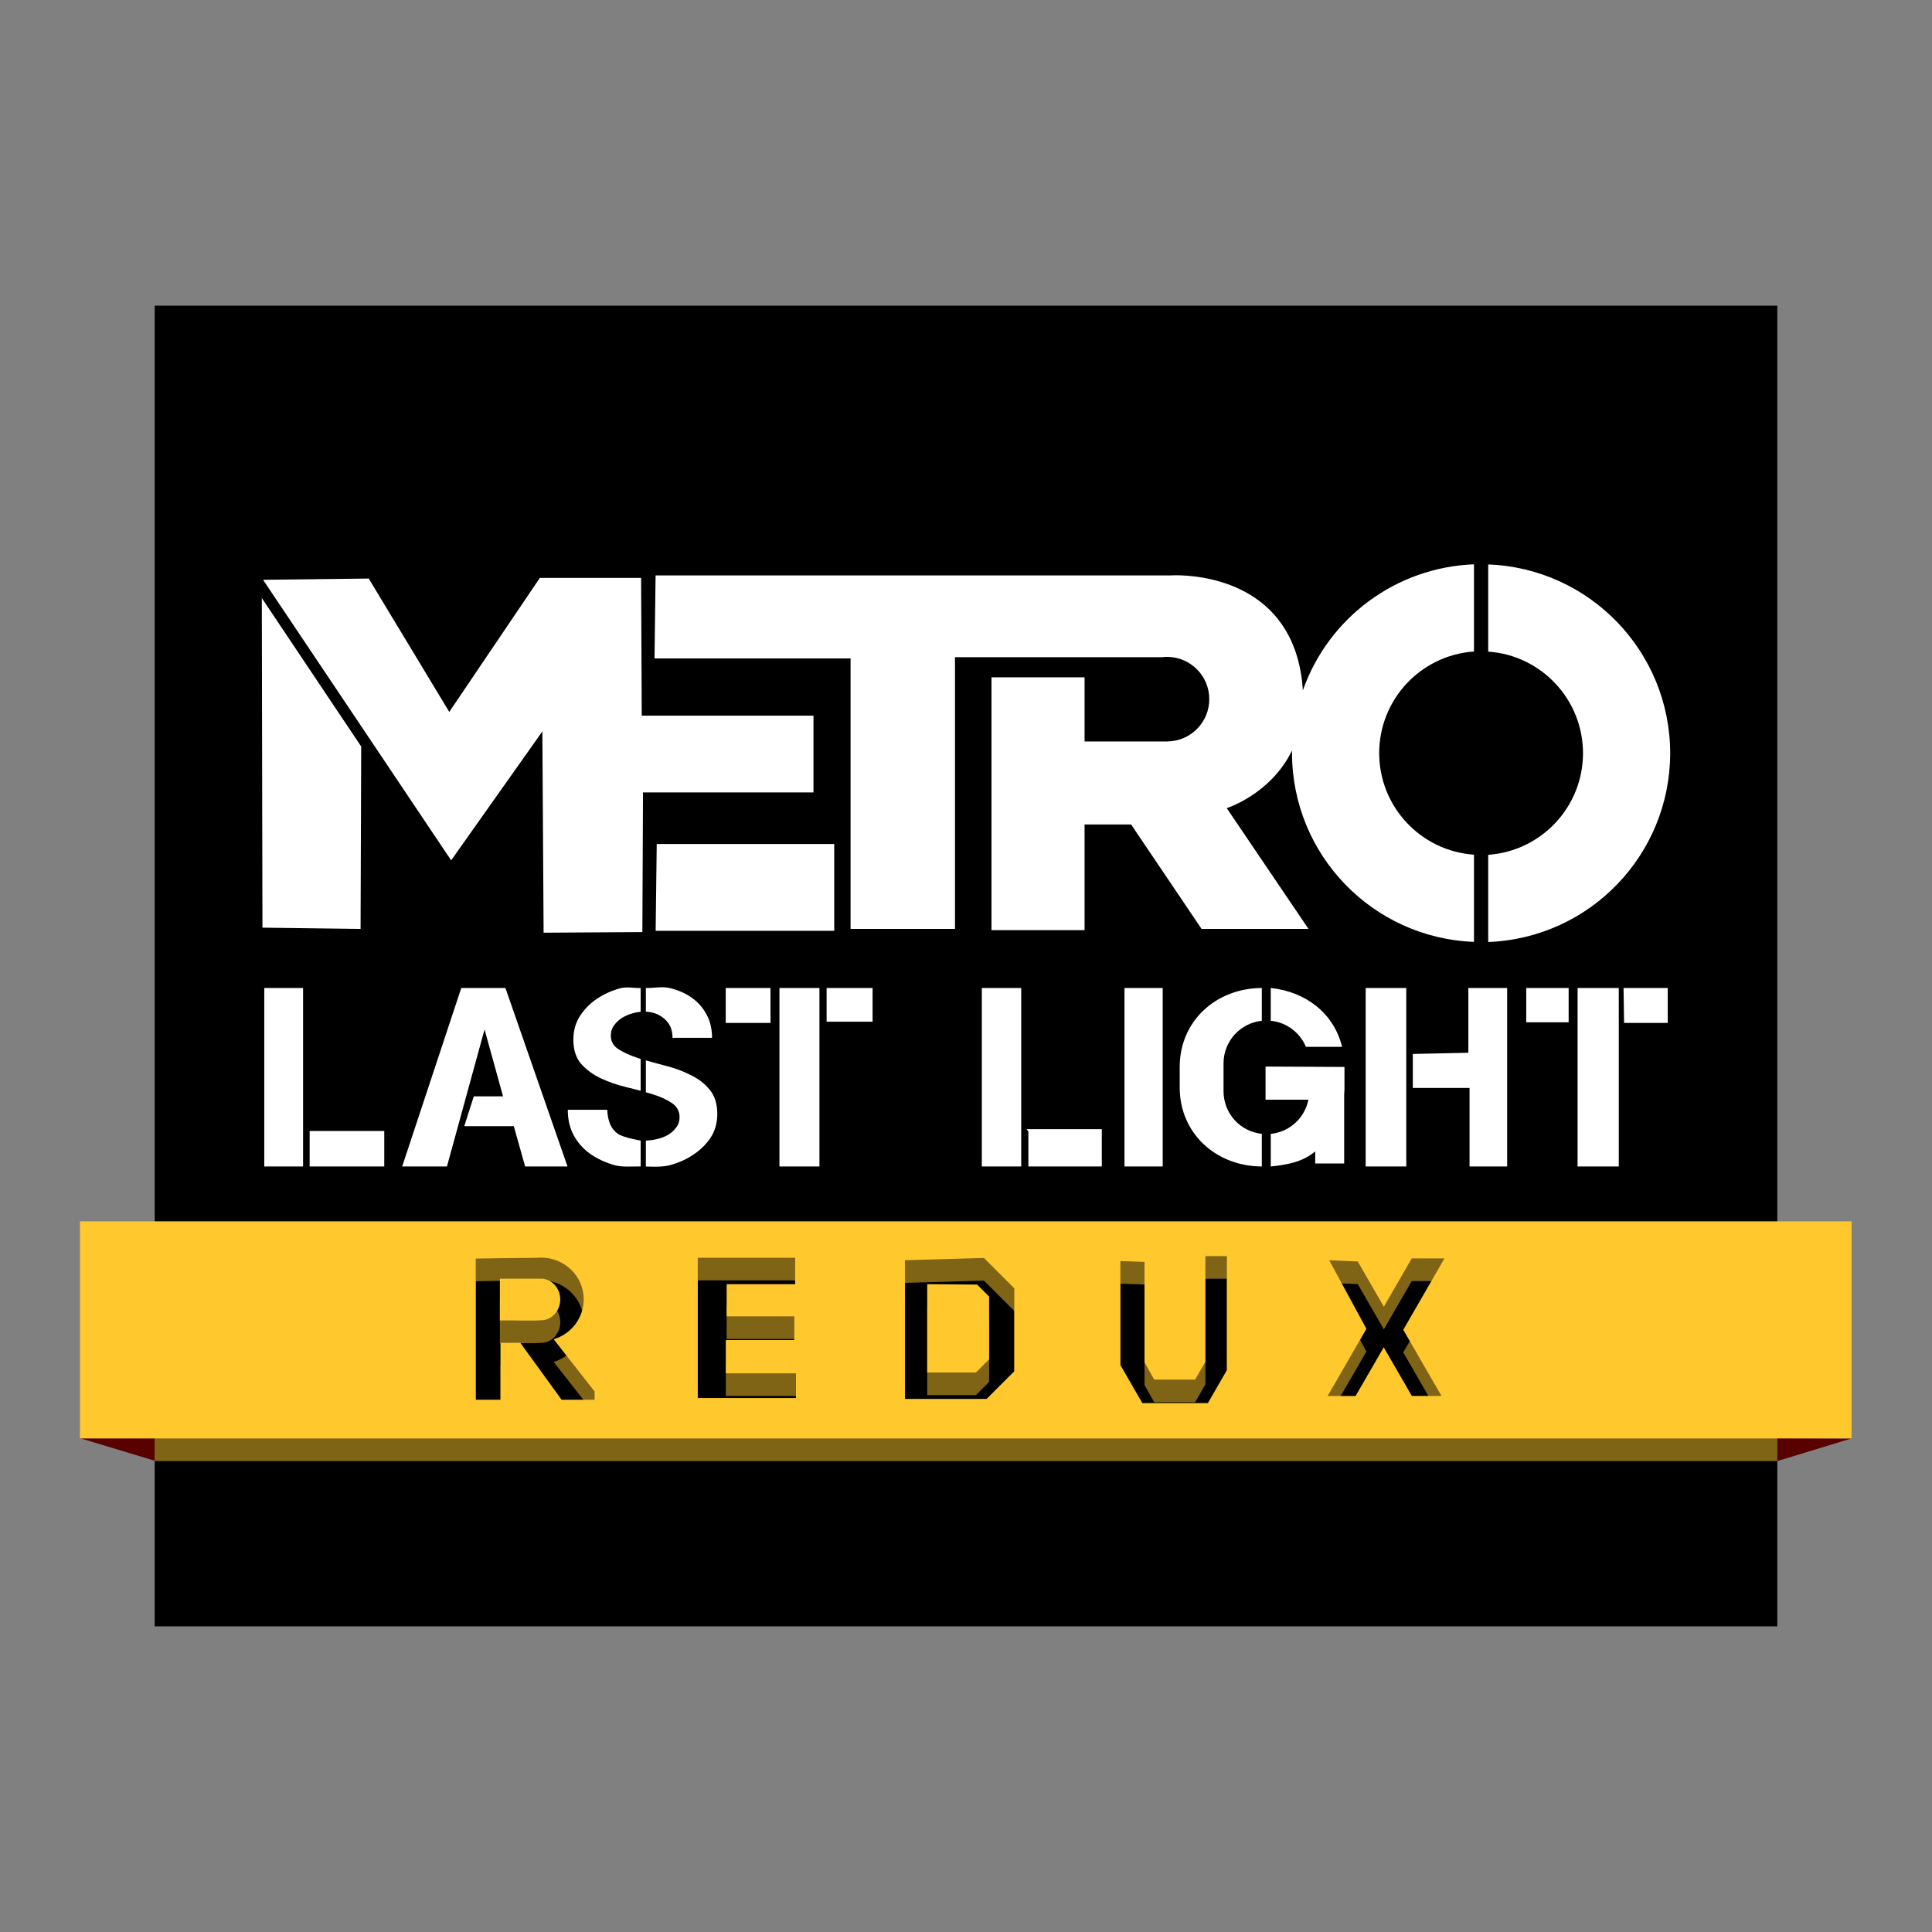
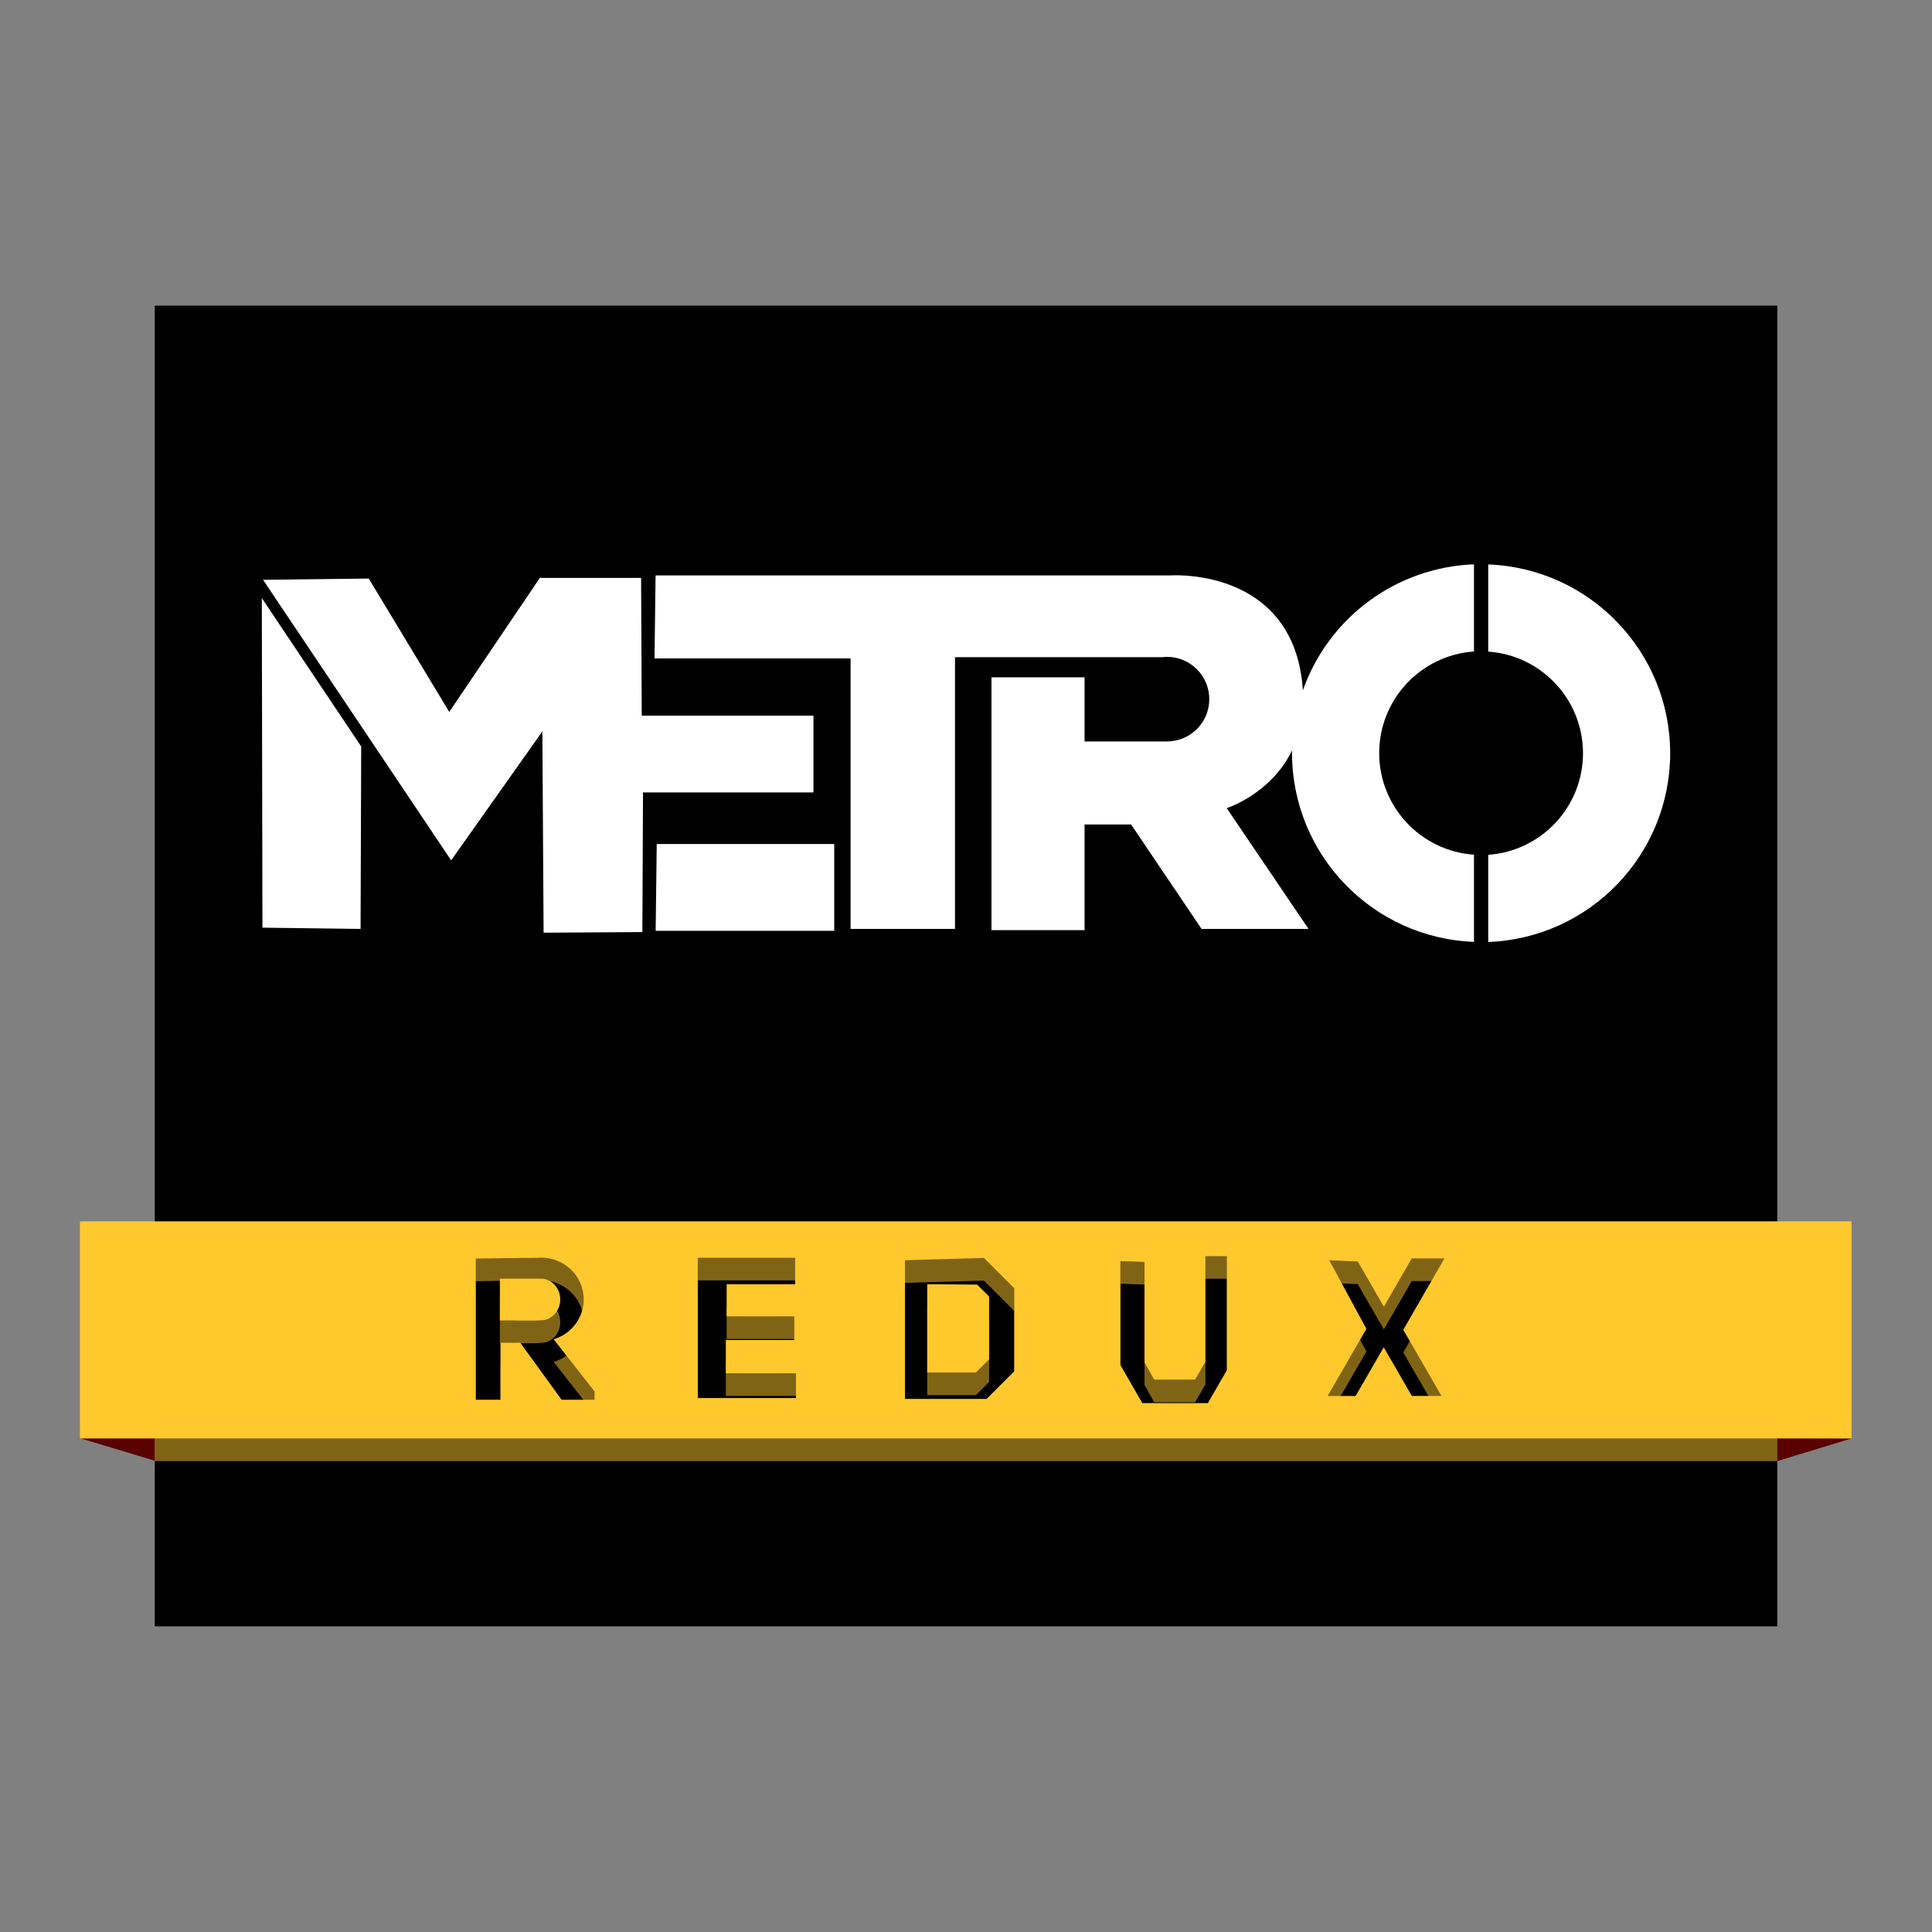
<svg xmlns="http://www.w3.org/2000/svg" width="512" height="512" version="1.1" viewBox="0 0 512 512">
  <rect x="0" y="0" width="512" height="512" fill="#808080" stroke="none" />
  <path style="fill:#590000;fill-rule:evenodd;stroke:#000000;stroke-width:0" d="m 490.686,381.194 -19.82,6.049 0,-6.112 z" />
  <path style="fill:#590000;fill-rule:evenodd;stroke:#000000;stroke-width:0" d="m 21.23,381.146 19.835,5.979 0,-5.979 z" />
  <rect width="430" height="350" x="41" y="81" />
  <path style="opacity:0.5;fill:#ffc82d" d="m 40.99,329.662 0,57.543 430.015,0 0,-57.543 z m 278.449,9.219 5.701,0 0,30.219 -5.045,8.74 -17.361,0 -5.824,-10.086 0,-27.561 6.396,0.219 0,26.631 2.57,4.57 10.828,0 2.734,-4.734 z m -176.006,0.4 c 6.218,8e-5 11.258,4.956 11.258,11.068 -0.005,4.859 -3.234,9.147 -7.961,10.57 l 10.842,13.834 0,2.188 -8.75,0 -10.938,-15.094 -5.248,0 0,15.094 -6.562,0 0,-37.404 c 0,0 11.737,-0.192 16.406,-0.209 0.317,-0.029 0.635,-0.044 0.953,-0.047 z m 41.48,0.037 25.812,0 0,7 -18.156,0 0,8.529 17.938,0 0,6.271 -18.156,0 0,8.822 18.594,0 0,6.562 -26.031,0 z m 75.85,0.055 8.037,8.037 0,21.984 -7.328,7.328 -21.654,0 0,-36.748 z m 113.361,0.119 8.674,0 -10.916,18.914 10.117,17.523 -7.857,0 -7.438,-12.885 -7.455,12.908 -7.412,0 10.277,-17.801 -9.865,-18.178 7.568,0.328 6.92,11.986 z m -235.814,5.363 c -1.947,0.005 -3.902,0.016 -5.834,0.016 l 0,11.066 c 3.805,-0.109 7.996,0.199 11.615,-0.1 2.518,-0.407 4.381,-2.73 4.383,-5.465 -0.003,-2.733 -1.866,-5.054 -4.383,-5.461 l 0,-0.041 c -1.897,-0.02 -3.835,-0.021 -5.781,-0.016 z m 107.414,1.463 0,23.404 12.906,0 3.498,-3.5 0,-16.625 -3.17,-3.17 z" />
  <path style="fill:#ffc82d" d="m 21.191,323.662 0,57.543 469.498,0 0,-57.543 z m 298.248,9.219 5.701,0 0,30.219 -5.045,8.74 -17.361,0 -5.824,-10.086 0,-27.561 6.396,0.219 0,26.631 2.57,4.57 10.828,0 2.734,-4.734 z m -176.006,0.4 c 6.218,8e-5 11.258,4.956 11.258,11.068 -0.005,4.859 -3.234,9.147 -7.961,10.57 l 10.842,13.834 0,2.188 -8.75,0 -10.938,-15.094 -5.248,0 0,15.094 -6.562,0 0,-37.404 c 0,0 11.737,-0.192 16.406,-0.209 0.317,-0.029 0.635,-0.044 0.953,-0.047 z m 41.48,0.037 25.812,0 0,7 -18.156,0 0,8.529 17.938,0 0,6.271 -18.156,0 0,8.822 18.594,0 0,6.562 -26.031,0 z m 75.85,0.055 8.037,8.037 0,21.984 -7.328,7.328 -21.654,0 0,-36.748 z m 113.361,0.119 8.674,0 -10.916,18.914 10.117,17.523 -7.857,0 -7.438,-12.885 -7.455,12.908 -7.412,0 10.277,-17.801 -9.865,-18.178 7.568,0.328 6.92,11.986 z m -235.814,5.363 c -1.947,0.005 -3.902,0.016 -5.834,0.016 l 0,11.066 c 3.805,-0.109 7.996,0.199 11.615,-0.1 2.518,-0.407 4.381,-2.73 4.383,-5.465 -0.003,-2.733 -1.866,-5.054 -4.383,-5.461 l 0,-0.041 c -1.897,-0.02 -3.835,-0.021 -5.781,-0.016 z m 107.414,1.463 0,23.404 12.906,0 3.498,-3.5 0,-16.625 -3.17,-3.17 z" />
  <path style="fill:#ffffff;fill-rule:evenodd" d="m 390.62,149.552 c -20.534,0.78 -38.509,14.018 -45.348,33.395 -0.09,-1.427 -0.244,-2.903 -0.503,-4.453 -4.084,-24.505 -27.312,-26.039 -33.056,-26.039 -0.82,0 -1.285,0.033 -1.285,0.033 l -136.691,0 -0.286,22.004 51.961,0 0,71.68 27.671,0 0,-72.014 54.932,0 c 0.413,-0.051 0.828,-0.079 1.244,-0.084 6.192,-5.6e-4 11.212,5.019 11.211,11.211 -0.002,6.125 -4.919,11.114 -11.043,11.206 l 0,0.006 -0.168,0 -21.836,0 0,-17.003 -24.672,0 0,67.01 24.672,0 0,-28.003 12.336,0 18.668,27.671 28.34,0 -21.67,-32.007 c 0,0 11.693,-3.692 17.313,-15.286 -0.005,0.238 -0.009,0.476 -0.011,0.714 0.032,26.916 21.323,48.998 48.22,50.013 l 0,-23.102 c -14.137,-0.99 -25.103,-12.739 -25.118,-26.911 5.6e-4,-14.182 10.971,-25.947 25.118,-26.938 l 0,-23.105 z m 3.773,0.03 0,23.102 c 14.138,0.989 25.105,12.739 25.12,26.911 -6.7e-4,14.183 -10.972,25.948 -25.12,26.938 l 0,23.105 c 26.909,-1.013 48.206,-23.114 48.222,-50.042 -0.032,-26.917 -21.324,-49 -48.222,-50.013 z m -251.329,3.572 -24.004,35.509 -21.339,-35.34 -28.003,0.334 49.841,74.345 24.172,-34.172 0.331,53.343 26.173,-0.166 0.168,-37.008 45.174,0 0,-20.336 -45.509,0 -0.168,-36.508 z m -73.68,5.335 0.167,87.35 26.005,0.334 0.166,-48.342 z m 104.657,65.179 -0.286,23.004 47.324,0 0,-23.004 z" />
-   <path style="fill:#ffffff;fill-rule:evenodd" d="m 334.389,261.828 c -12.058,0.043 -21.753,8.701 -21.753,20.925 l 0,5.449 c 0,12.224 9.695,20.883 21.753,20.926 l 0,-8.647 c -5.714,-0.603 -10.139,-5.409 -10.139,-11.288 l 0,-7.383 c 0,-5.879 4.424,-10.685 10.139,-11.288 z m 2.373,0 0,8.687 c 4.225,0.424 7.75,3.146 9.319,6.904 l 9.58,0 c -2.168,-8.928 -9.658,-14.622 -18.9,-15.591 z m -165.601,0 0,6.272 c 1.92,0.086 3.555,0.709 4.897,1.883 1.447,1.218 2.171,2.899 2.171,5.043 l 10.468,0 c 0,-2.387 -0.492,-4.458 -1.474,-6.212 -0.93,-1.754 -2.222,-3.216 -3.877,-4.385 -1.602,-1.169 -3.522,-1.994 -5.738,-2.558 -2.041,-0.52 -4.186,-0.008 -6.447,-0.043 z m -1.382,0 c -1.825,0.079 -3.684,-0.426 -5.584,0.116 -2.223,0.633 -4.24,1.559 -6.049,2.777 -1.809,1.218 -3.308,2.753 -4.497,4.604 -1.137,1.803 -1.706,3.874 -1.706,6.212 0,2.68 0.697,4.822 2.093,6.43 1.396,1.559 3.128,2.826 5.195,3.8 2.068,0.974 4.316,1.754 6.746,2.339 1.33,0.313 2.591,0.635 3.802,0.963 l 0,-8.458 c -0.203,-0.06 -0.422,-0.119 -0.622,-0.179 -2.068,-0.682 -3.8,-1.462 -5.195,-2.339 -1.396,-0.877 -2.093,-2.094 -2.093,-3.653 0,-1.023 0.284,-1.925 0.852,-2.704 0.569,-0.78 1.268,-1.437 2.095,-1.973 0.879,-0.536 1.834,-0.95 2.867,-1.242 0.711,-0.201 1.409,-0.329 2.096,-0.392 z m 260.479,0 0.138,9.253 11.569,0 0,-9.253 z m -223.696,0 0,0 0,47.3 10.599,0 0,-47.3 z m 166.111,0 -10.758,0 0,47.3 10.758,0 z m -153.613,0 0,8.937 12.182,0 0,-8.937 z m 89.068,0 -10.126,0 0,47.3 10.126,0 z m -238.093,0 0,47.3 10.283,0 0,-47.3 z m 122.289,0 0,9.253 11.866,0 0,-9.253 z m 212.148,0 0,9.094 11.232,0 0,-9.094 z m -133.591,0 -10.689,0 0,47.3 10.442,0 0,-47.3 z m 158.112,0 -10.916,0 0,47.3 10.916,0 z m -39.866,0 0,17.163 -14.713,0.316 0,9.017 15.029,0 0,20.804 9.966,0 0,-47.3 z m -266.886,0 -15.662,47.3 11.866,0 9.966,-36.307 4.904,17.719 -7.752,0 -2.532,7.91 13.13,0 3.006,10.678 11.232,0 -16.452,-47.3 z m 48.921,19.183 0,8.453 c 0.547,0.156 1.119,0.31 1.639,0.47 2.068,0.633 3.8,1.413 5.195,2.339 1.396,0.926 2.095,2.193 2.095,3.8 0,1.072 -0.311,1.998 -0.931,2.777 -0.569,0.78 -1.318,1.437 -2.249,1.973 -0.879,0.487 -1.886,0.853 -3.023,1.096 -0.928,0.208 -1.836,0.321 -2.726,0.351 l 0,6.857 c 0,0 3.977,0.257 6.06,-0.267 2.326,-0.585 4.42,-1.485 6.281,-2.703 1.913,-1.218 3.488,-2.729 4.729,-4.531 1.241,-1.851 1.861,-3.995 1.861,-6.431 0,-2.68 -0.697,-4.848 -2.093,-6.505 -1.396,-1.657 -3.154,-2.972 -5.273,-3.947 -2.068,-1.023 -4.316,-1.827 -6.746,-2.412 -1.691,-0.441 -3.279,-0.881 -4.819,-1.322 z m 164.22,1.639 0,8.781 11.355,0 c -0.961,4.841 -4.978,8.556 -9.974,9.058 l 0,8.639 c 4.473,-0.469 8.537,-1.229 11.785,-4 l 0,3.21 7.672,0 0,-18.281 c 0.05,-0.612 0.079,-1.23 0.079,-1.855 l 0,-5.449 -20.918,-0.103 z M 150.47,294.1 c 0,2.631 0.543,4.921 1.628,6.87 1.086,1.949 2.558,3.581 4.419,4.897 1.861,1.267 3.981,2.24 6.358,2.922 2.213,0.577 4.518,0.288 6.903,0.34 l 0,-6.869 c 0,0 -4.486,-0.716 -6.051,-1.801 -1.758,-1.218 -2.688,-3.338 -2.791,-6.358 z m 121.588,5.141 0.474,0.633 0,9.255 19.458,0 0,-9.888 z m -190,0.474 0,9.413 19.775,0 0,-9.413 z" />
</svg>